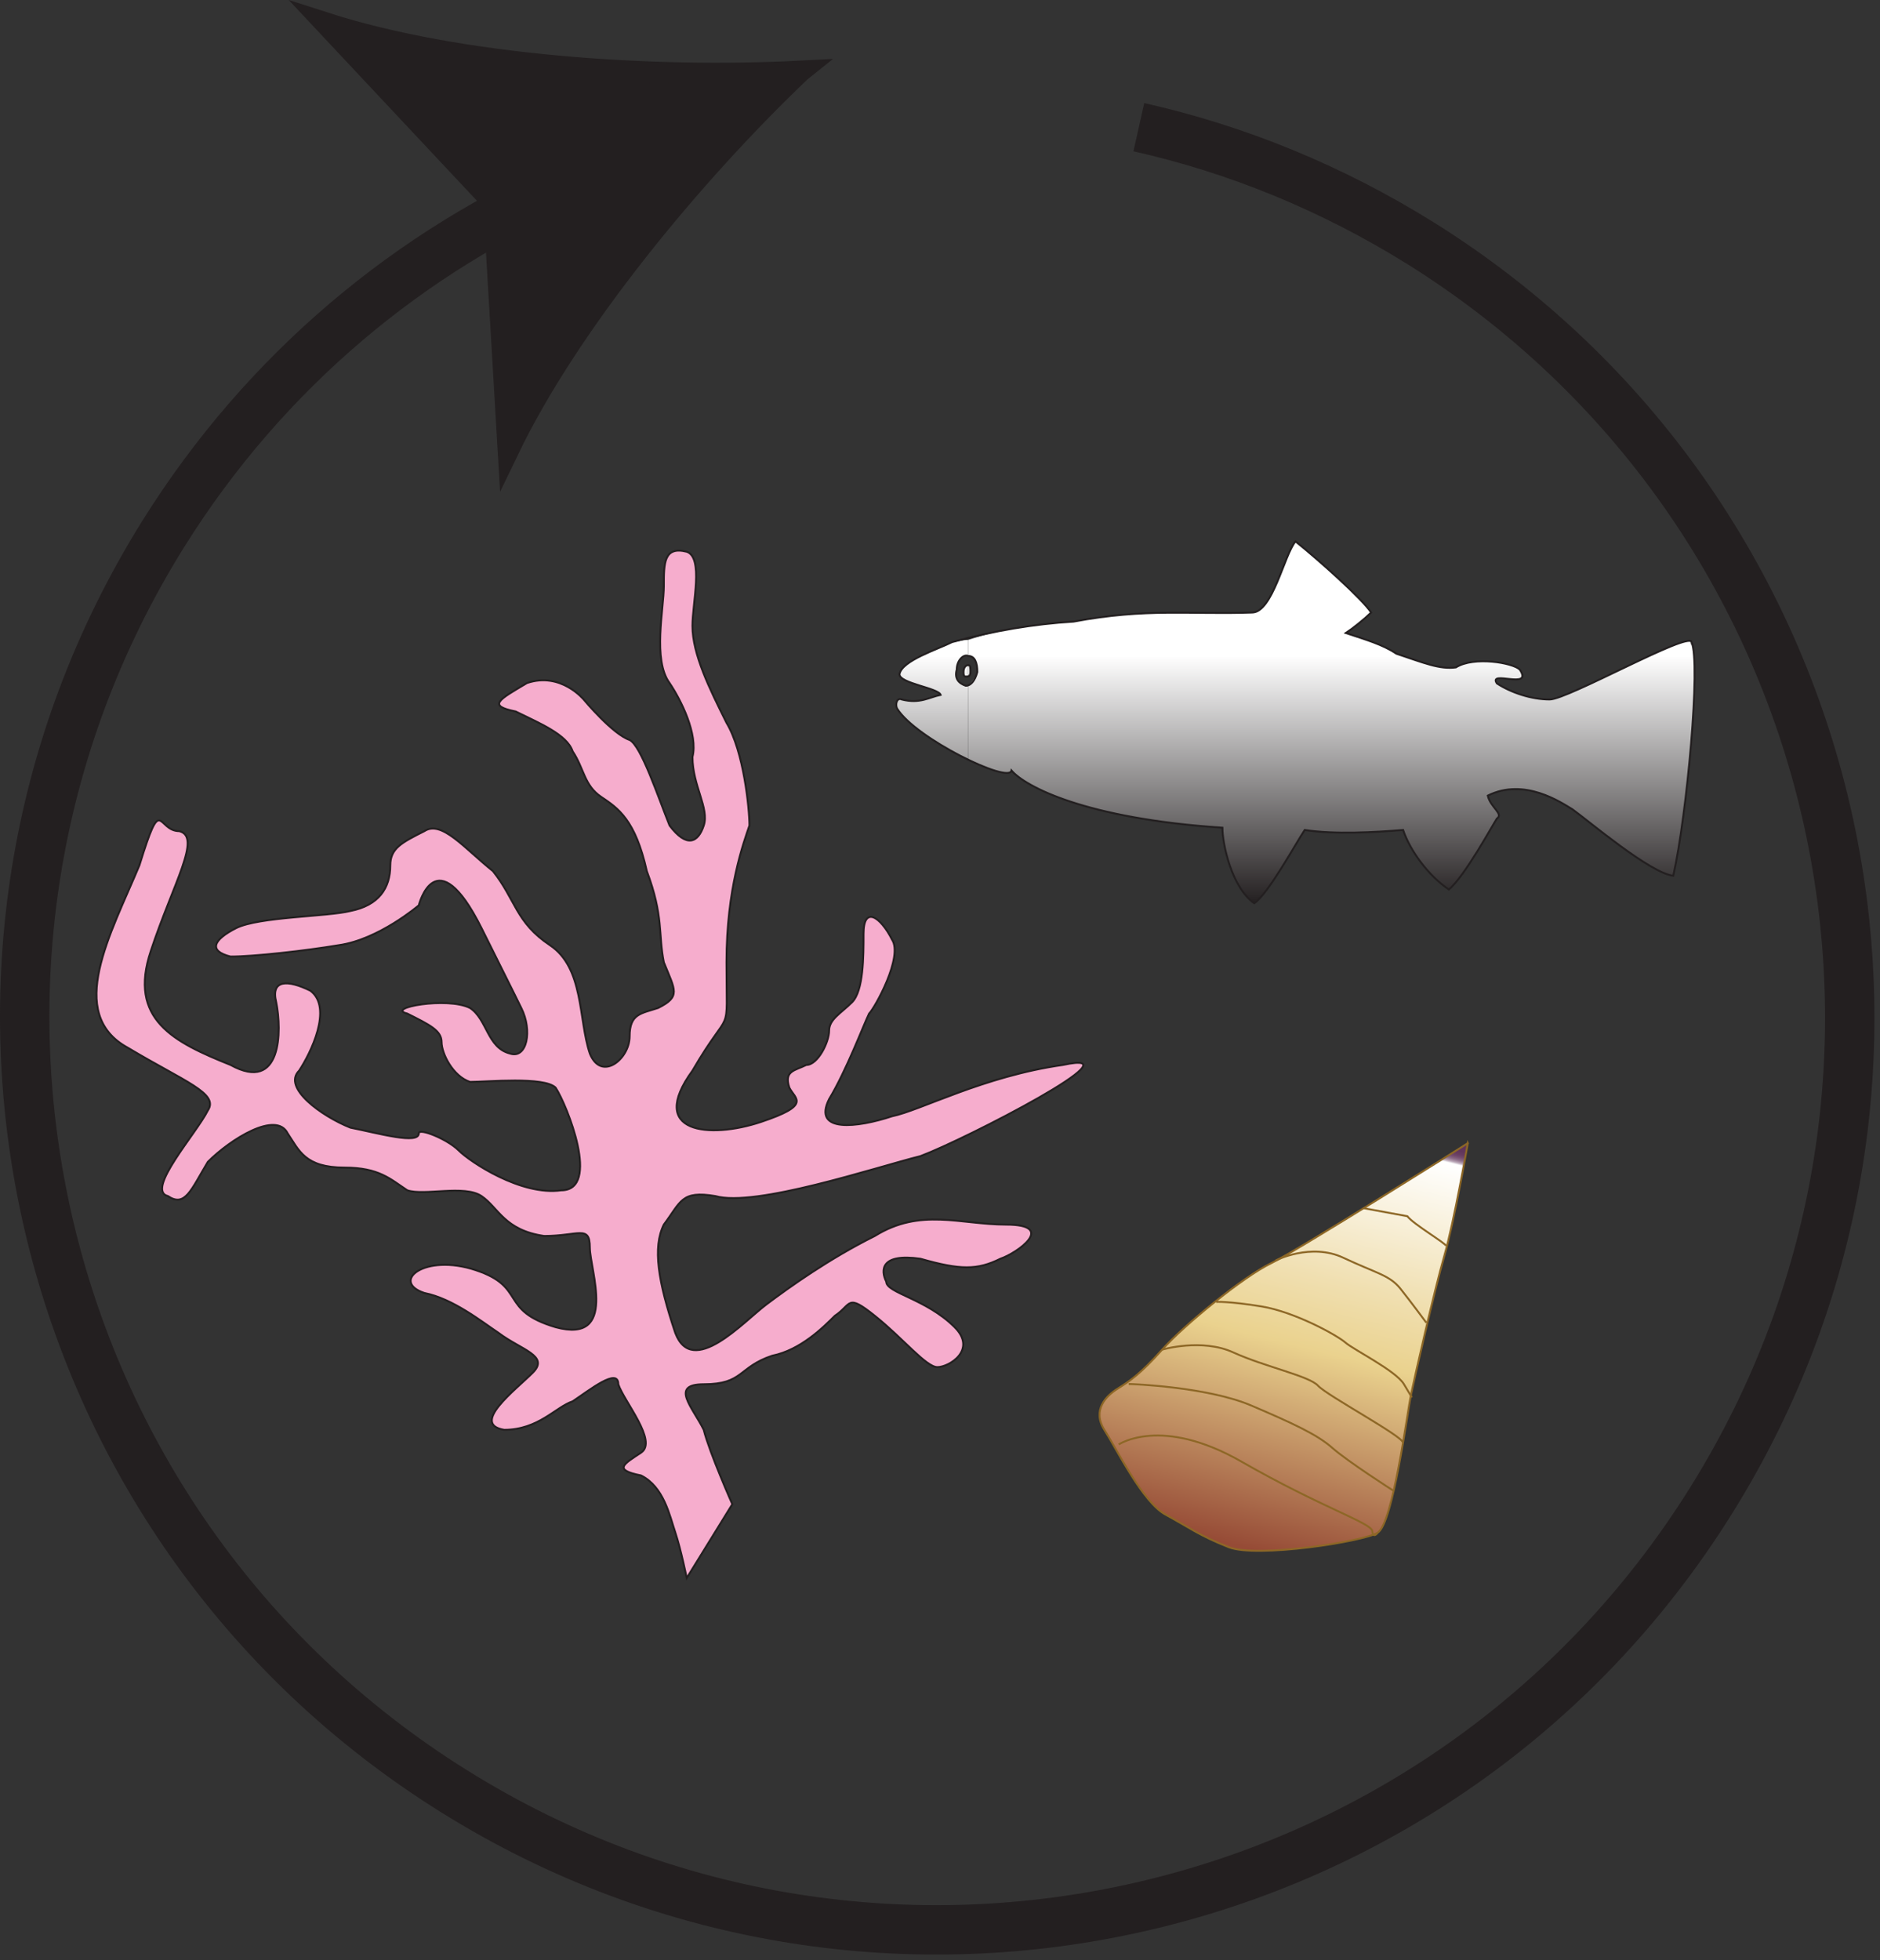
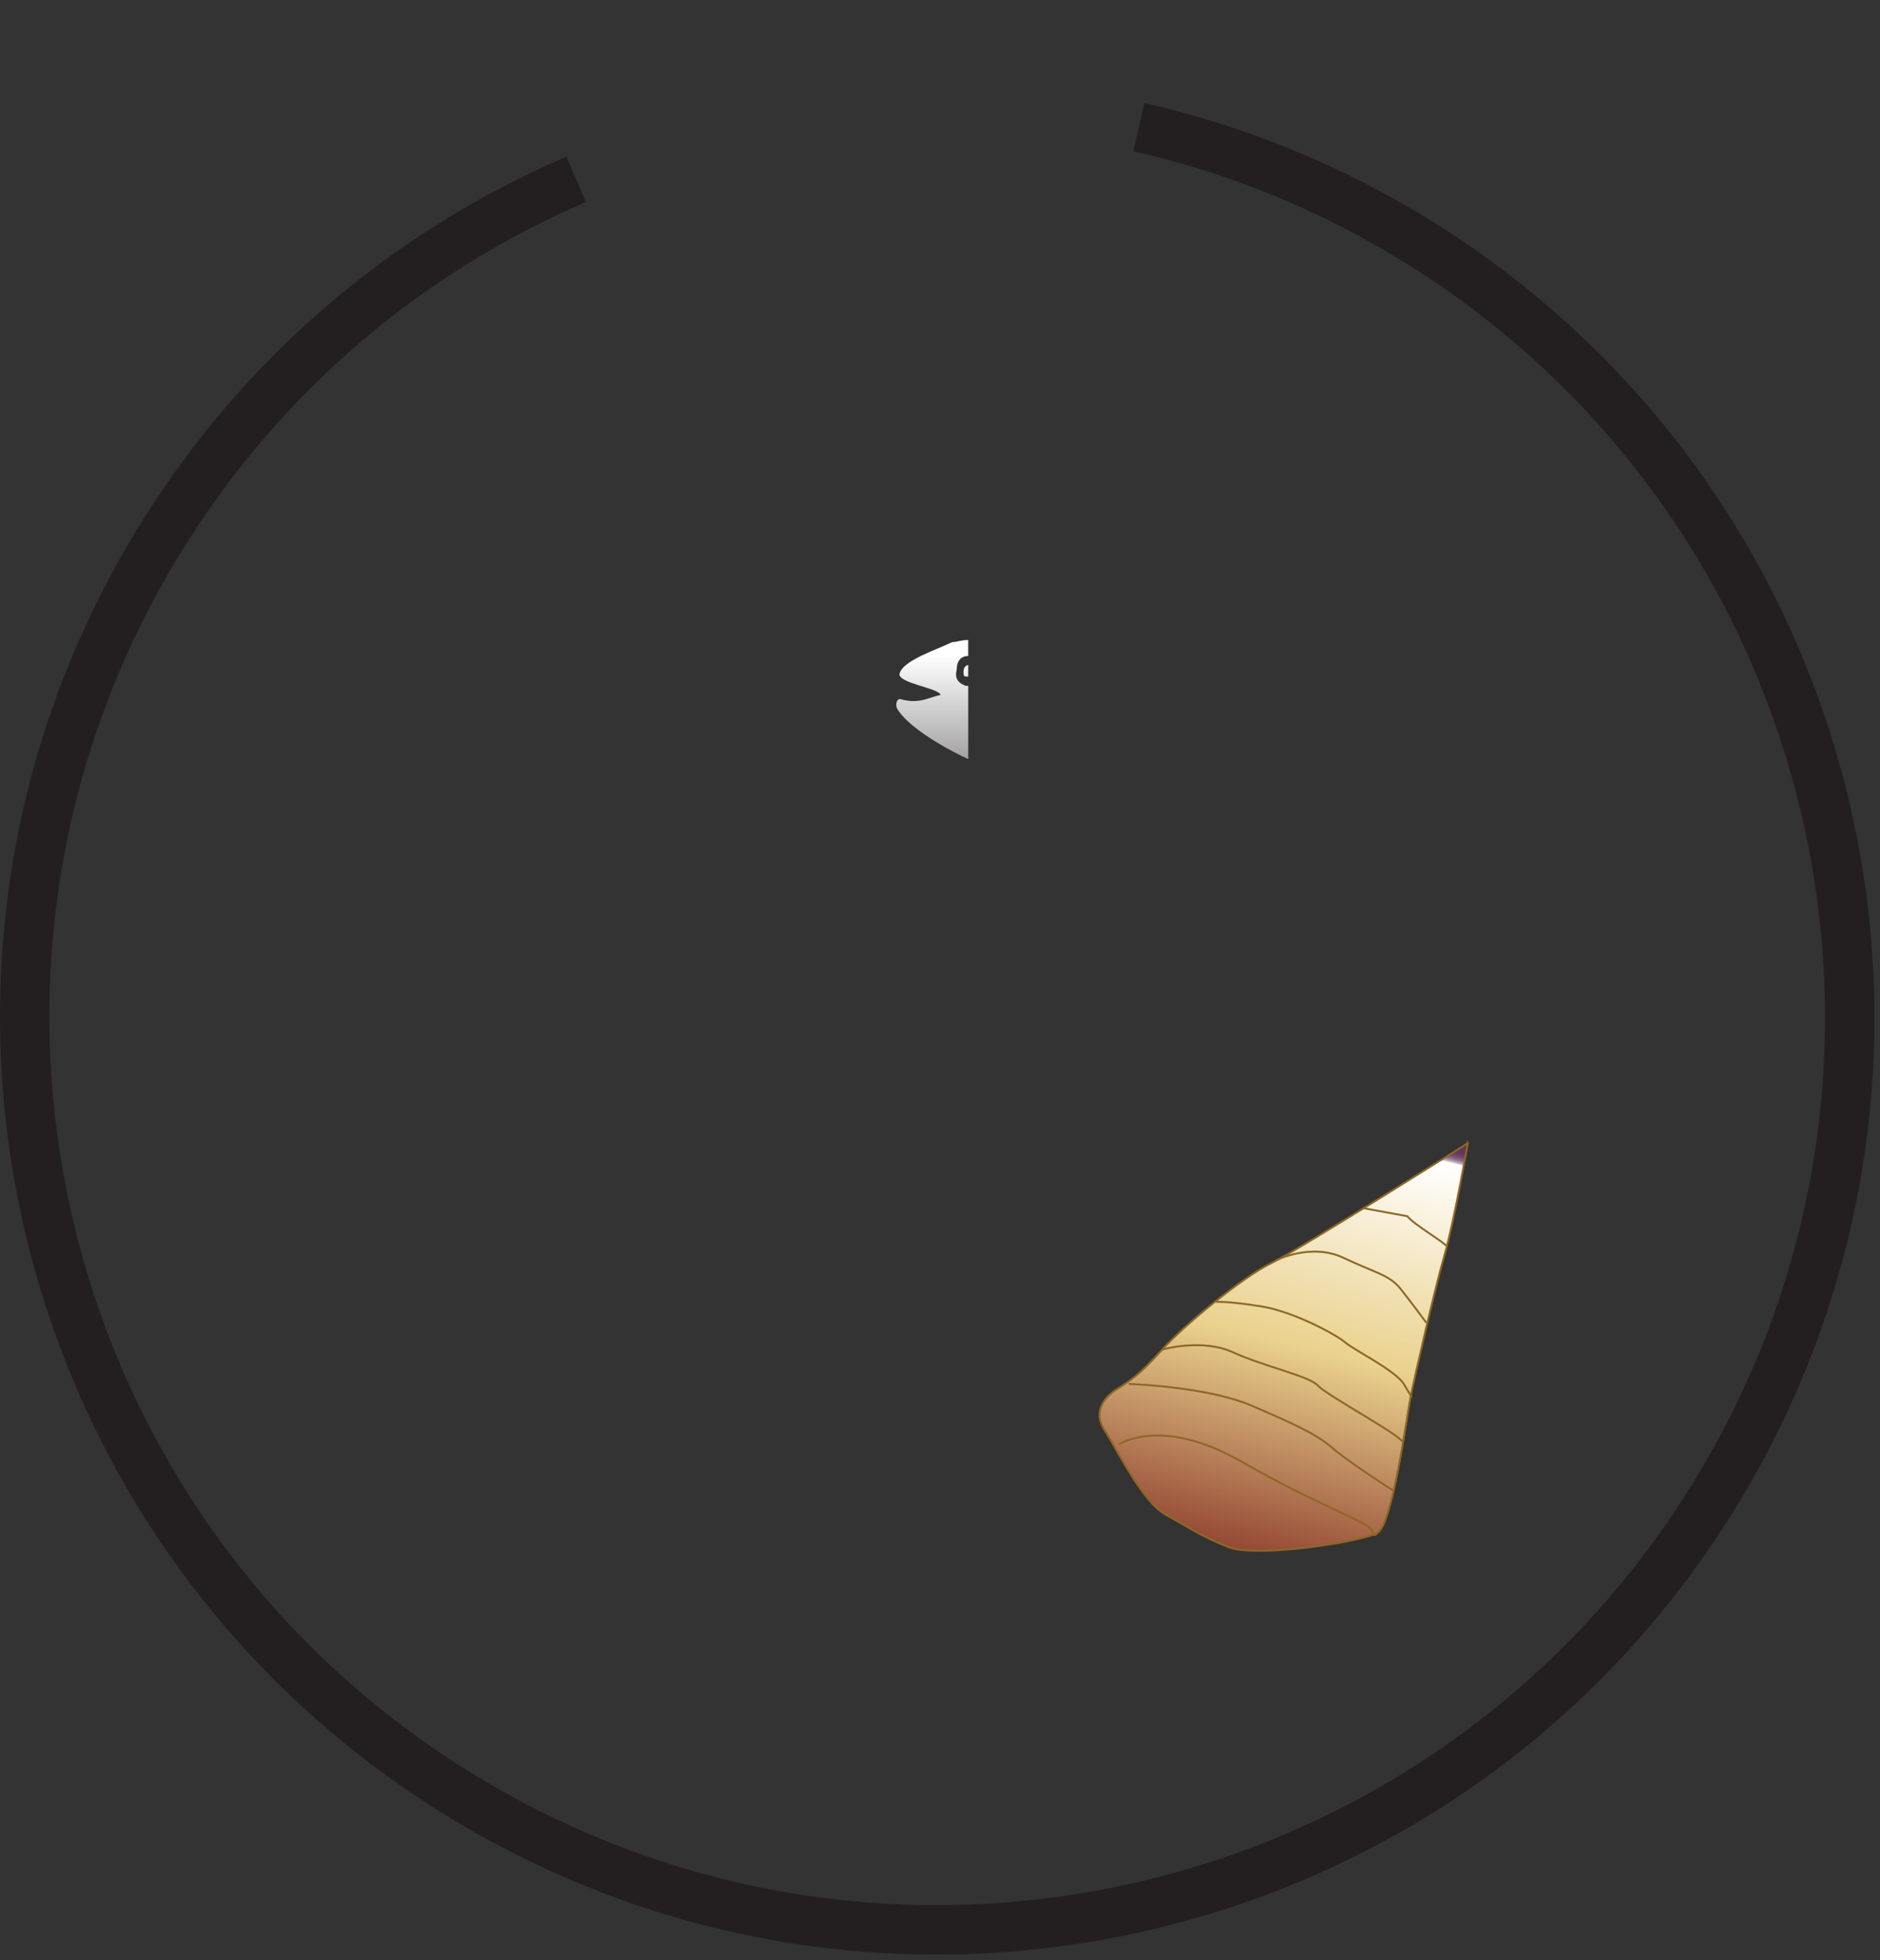
<svg xmlns="http://www.w3.org/2000/svg" xmlns:ns1="https://ian.umces.edu/media-library/" x="0px" y="0px" width="493" height="514" viewBox="0 0 493 514" xml:space="preserve">
  <rect x="0" y="0" width="493" height="514" fill="#333333" stroke="none" />
  <title>Food webs; grazing 2</title>
  <desc>
    <ns1:title>Food webs; grazing 2</ns1:title>
    <ns1:descr>
      <p>Illustration of a second grazing food web</p>
    </ns1:descr>
    <ns1:scene>
      <ns1:contains>biological, process, grazing, food, web, 2</ns1:contains>
      <ns1:when>2003-01-01</ns1:when>
    </ns1:scene>
  </desc>
  <defs />
  <linearGradient id="ian_symbols_914765c0ef297884adfd1f82d3bfa510" y2="131.45" gradientUnits="userSpaceOnUse" x2="569.8" gradientTransform="matrix(.423 0 0 .423 108.11 116.32)" y1="285.14" x1="569.8">
    <stop stop-color="#231F20" offset="0" />
    <stop stop-color="#fff" offset="1" />
  </linearGradient>
-   <path d="m253.9 171.99c1.767 0 2.384 1.81 2.384 4.204-.617 1.81-1.81 2.991-2.384 3.619v19.211c6.003 3.001 10.771 4.8 11.345 3.001 3.619 4.193 19.267 12.591 55.306 14.997 0 4.215 2.384 15.604 8.344 19.808 3.662-2.406 10.824-15.593 13.241-19.212 7.791 1.213 18.604.596 25.8 0 1.82 5.396 6.62 11.995 12.017 15.614 4.236-3.619 11.399-16.828 12.58-18.616 1.863-1.203-1.767-3.001-2.384-6.014 9.633-4.779 19.223 1.81 22.224 3.619 4.205 3.001 20.447 16.784 26.418 17.391 3.619-16.199 7.238-55.814 4.8-61.254-.574-2.958-32.409 15.04-37.231 15.04-4.811 0-10.196-1.831-13.826-4.215-2.384-3.619 9.633 1.81 6.014-3.619-1.766-1.766-12.017-3.576-16.773-.574-4.259.574-8.397-1.192-15.604-3.598-3.619-2.417-7.813-3.608-13.252-5.418 1.81-1.181 4.833-3.608 6.643-5.375-2.395-3.63-13.826-13.837-19.841-18.648-3.001 3.619-6.003 18.648-11.398 18.648-16.211.574-27.609-1.224-46.811 2.384-9.016.607-18.638 1.81-27.609 4.8v4.21zm0 5.4v-2.991c.574 0 .574.596.574 1.799 0 .59-.57 1.19-.57 1.19z" fill="url(#ian_symbols_914765c0ef297884adfd1f82d3bfa510)" />
  <linearGradient id="ian_symbols_8d64422d5f541b844d067d4d4c6d9840" y2="131.45" gradientUnits="userSpaceOnUse" x2="322.33" gradientTransform="matrix(.423 0 0 .423 108.11 116.32)" y1="285.27" x1="322.33">
    <stop stop-color="#231F20" offset="0" />
    <stop stop-color="#fff" offset="1" />
  </linearGradient>
  <path d="m253.9 179.82h-.628c-1.811-.628-3.034-1.81-2.385-4.248 0-2.384 1.203-3.576 3.013-3.576v-4.205c-1.81 0-3.013.574-4.247.574-3.576 1.842-13.198 4.822-13.783 8.43 0 2.395 10.207 3.598 10.792 5.407-3.001.596-5.396 2.427-10.207 1.203-1.192-.607-1.799 1.225-1.192 2.395 2.384 4.204 10.814 9.611 18.638 13.23v-19.19h.01zm0-5.42v2.991h-.628c-.607 0-.607-.596-.607-1.192 0-1.21.61-1.8 1.24-1.8z" fill="url(#ian_symbols_8d64422d5f541b844d067d4d4c6d9840)" />
-   <path stroke="#231F20" stroke-width=".5" d="m253.9 171.99c1.767 0 2.384 1.81 2.384 4.204-.617 2.405-1.81 3.619-3.012 3.619-1.811-.628-3.034-1.81-2.385-4.248 0-2.38 1.78-4.16 3.02-3.57zm0 2.41c.574 0 .574.596.574 1.799 0 1.192-.574 1.192-1.202 1.192-.607 0-.607-.596-.607-1.192 0-1.21.61-1.8 1.24-1.8zm189.69-6.04c-.574-2.958-32.409 15.04-37.231 15.04-4.811 0-10.196-1.831-13.826-4.215-2.384-3.619 9.633 1.81 6.014-3.619-1.766-1.766-12.017-3.576-16.773-.574-4.259.574-8.397-1.192-15.604-3.598-3.619-2.417-7.813-3.608-13.252-5.418 1.81-1.181 4.833-3.608 6.643-5.375-2.395-3.63-13.826-13.837-19.841-18.648-3.001 3.619-6.003 18.648-11.398 18.648-16.211.574-27.609-1.224-46.811 2.384-10.251.607-21.021 2.417-31.856 5.375-3.576 1.842-13.198 4.822-13.783 8.43 0 2.395 10.207 3.598 10.792 5.407-3.001.596-5.396 2.427-10.207 1.203-1.192-.607-1.799 1.225-1.192 2.395 4.812 7.801 29.408 19.796 29.982 16.231 3.619 4.193 19.267 12.591 55.306 14.997 0 4.215 2.384 15.604 8.344 19.808 3.662-2.406 10.824-15.593 13.241-19.212 7.791 1.213 18.604.596 25.8 0 1.82 5.396 6.62 11.995 12.017 15.614 4.236-3.619 11.399-16.828 12.58-18.616 1.863-1.203-1.767-3.001-2.384-6.014 9.633-4.779 19.223 1.81 22.224 3.619 4.205 3.001 20.447 16.784 26.418 17.391 3.62-16.2 7.23-55.82 4.8-61.26z" fill="none" />
  <linearGradient id="ian_symbols_49ded590bcd9cce46d580862bbe73d9a" y2="5154.4" gradientUnits="userSpaceOnUse" x2="3135.8" gradientTransform="matrix(.024 0 0 .024 274 167.22)" y1="10045" x1="1916.5">
    <stop stop-color="#964B36" offset=".034" />
    <stop stop-color="#EAD28E" offset=".486" />
    <stop stop-color="#F0DFB0" offset=".638" />
    <stop stop-color="#fff" offset=".949" />
    <stop stop-color="#FAF9FA" offset=".95" />
    <stop stop-color="#DAD0D9" offset=".952" />
    <stop stop-color="#BDAABA" offset=".954" />
    <stop stop-color="#A48A9F" offset=".957" />
    <stop stop-color="#8E6E89" offset=".96" />
    <stop stop-color="#7D5877" offset=".964" />
    <stop stop-color="#70476A" offset=".968" />
    <stop stop-color="#673C60" offset=".973" />
    <stop stop-color="#61355B" offset=".98" />
    <stop stop-color="#603359" offset="1" />
  </linearGradient>
  <path stroke="#8D6726" stroke-width=".5" d="m384.91 299.74s-44.231 27.912-51.546 31.456c-7.357 3.543-22.95 16.308-28.606 22.668-5.699 6.393-8.549 8.278-11.594 10.186-3.077 1.886-6.848 5.667-3.543 10.879 3.315 5.19 10.045 18.984 16.059 22.213 6.154 3.327 8.733 5.439 16.557 8.528 7.314 2.86 34.999-1.42 39.009-3.782 4.03-2.373 7.802-31.673 8.766-36.191.932-4.485 6.133-27.425 8.733-36.418 2.59-9 6.16-29.55 6.16-29.55z" fill="url(#ian_symbols_49ded590bcd9cce46d580862bbe73d9a)" />
  <path stroke="#8D6726" stroke-width=".5" d="m293.38 378.73s11.139-7.553 32.16 4.496c21.021 12.039 34.035 16.069 34.306 18.193.238 2.124 1.398.477 1.398.477" fill="none" />
  <path stroke="#8D6726" stroke-width=".5" d="m295.97 362.88c.726 0 20.599.715 32.182 5.656 10.674 4.572 17.262 7.563 21.26 11.128 4.042 3.554 15.863 11.117 15.863 11.117" fill="none" />
  <path stroke="#8D6726" stroke-width=".5" d="m318.92 341.36s3.077-.238 11.821 1.171c8.777 1.419 19.862 7.563 22.029 9.448 2.112 1.886 13.187 7.347 15.354 10.901 2.124 3.532 2.124 3.532 2.124 3.532" fill="none" />
  <path stroke="#8D6726" stroke-width=".5" d="m334.55 330.48s9.199-4.702 17.716-.704c8.506 4.02 12.05 4.519 14.899 8.019 2.85 3.575 6.858 9.004 6.858 9.004" fill="none" />
  <path stroke="#8D6726" stroke-width=".5" d="m304.76 353.87s10.37-3.056 18.67.736c8.268 3.782 19.862 6.145 22.214 8.734 2.395 2.601 22.245 13.241 22.245 14.909" fill="none" />
  <path stroke="#8D6726" stroke-width=".5" d="m357.46 316.76l11.584 2.124c1.657 2.156 10.163 7.119 10.163 7.802" fill="none" />
  <path stroke="#231F20" stroke-width="12.955" stroke-miterlimit="3.864" d="m151.09 47.024c-43.234 18.562-81.43 50.039-108.23 92.895-70.031 112.07-35.92 259.74 76.164 329.71 112.04 69.998 259.66 35.931 329.65-76.132 70.04-112.09 35.93-259.66-76.12-329.7-23.438-14.607-48.382-24.716-73.911-30.449" fill="none" />
-   <path stroke="#231F20" stroke-width="5.616" d="m209.89 18.71c-28.107 26.775-60.496 65.848-76.586 99.266l-3.814-64.722-44.316-47.258c35.346 11.377 85.936 14.715 124.72 12.71z" fill="#231F20" />
-   <path stroke="#231F20" stroke-width=".5" d="m192.02 394.34s-5.971-13.458-7.477-19.45c-2.958-5.971-8.961-11.941 0-11.941 10.478 0 8.972-4.497 17.955-7.487 7.455-1.495 13.425-7.477 16.427-10.468 4.508-2.979 3.013-5.98 10.479 0 7.509 5.992 13.436 13.458 16.427 13.458 3.012 0 10.478-4.485 4.508-10.467-7.499-7.477-17.934-8.972-17.934-11.941-1.506-3.012-1.506-7.509 8.983-6.003 10.424 2.991 14.92 2.991 20.935 0 4.464-1.506 14.931-8.961 1.462-8.961-11.973 0-22.396-4.464-34.381 2.991-11.984 5.97-22.409 13.425-28.422 17.943-5.959 4.465-19.396 19.418-23.903 7.455-4.508-13.426-5.971-22.408-3.001-28.39 4.497-5.981 4.497-8.982 13.479-7.477 10.467 3.013 41.848-7.466 53.832-10.478 11.919-4.465 58.274-28.4 37.339-23.904-20.912 2.991-37.339 11.941-44.816 13.458-8.972 2.98-20.967 4.476-16.491-4.497 4.519-7.465 9.026-19.439 10.478-22.418 1.507-1.474 9.016-14.954 6.014-19.417-3.012-5.992-7.465-8.972-7.465-1.517 0 5.981 0 14.942-3.013 17.955-3.002 2.98-6.014 4.475-6.014 7.455 0 2.99-2.948 8.982-5.971 8.982-2.958 1.496-5.959 1.496-4.454 5.96 1.496 3.001 5.949 4.519-7.466 8.993-13.479 4.486-29.917 2.98-17.944-13.457 10.435-17.934 8.929-7.488 8.929-28.412 0-19.45 4.508-31.38 6.014-35.855 0-4.507-1.506-19.461-6.014-26.938-4.464-8.972-8.929-17.944-8.929-25.42 0-5.971 2.958-17.944-1.506-19.428-6.003-1.506-6.003 2.991-6.003 8.961 0 6.003-2.969 19.428 1.506 25.464 2.991 4.454 7.509 13.425 6.003 19.396 0 7.466 4.464 13.458 2.958 17.965-1.452 4.475-4.464 5.96-8.961 0-3.012-7.498-7.477-20.956-10.478-22.44-4.464-1.496-11.93-10.467-11.93-10.467s-6.014-7.477-14.986-4.454c-7.466 4.454-10.435 5.938-2.969 7.455 5.981 2.969 13.447 5.97 14.942 10.445 3.012 4.497 3.012 8.961 7.509 11.963 4.464 2.991 8.928 5.992 11.941 19.45 4.464 11.952 2.958 16.427 4.464 23.904 3.001 7.466 4.497 8.961-1.506 11.984-4.464 1.474-7.466 1.474-7.466 7.455s-7.433 11.931-10.435 4.486c-3.013-8.972-1.496-22.43-10.467-28.411-8.983-5.971-8.983-11.952-14.942-19.418-7.509-5.992-13.469-13.458-17.987-10.478-5.927 3.001-8.929 4.486-8.929 8.961 0 5.97-3.001 10.489-10.478 11.973-5.992 1.496-23.904 1.496-29.907 4.464-5.97 3.023-7.466 5.992-1.506 7.487 6.014 0 19.482-1.495 28.422-2.99 10.467-1.474 20.945-10.446 20.945-10.446s4.464-17.944 16.438 5.949c11.93 23.936 7.466 14.942 10.435 20.967 2.991 5.949 1.495 13.436-2.969 11.941-5.97-1.506-5.97-8.972-10.467-11.941-5.97-3.023-22.408 0-16.448 1.474 5.959 2.979 8.983 4.475 8.983 7.465 0 3.002 2.99 8.983 7.465 10.446 4.497 0 19.439-1.463 22.441 1.506 2.969 4.519 11.974 26.916 1.463 26.916-10.467 1.506-23.904-7.455-26.883-10.457-2.991-2.979-10.457-5.98-10.457-4.485 0 2.99-10.478 0-17.955-1.495-7.488-2.98-17.933-10.479-13.426-14.942 2.969-4.486 8.929-16.427 2.969-20.946-5.981-2.958-10.478-2.958-8.983 3.012 1.506 7.455 1.506 23.903-11.973 16.438-14.943-5.992-26.916-11.962-20.902-29.906 5.959-17.965 13.415-29.885 7.466-31.391-5.97 0-4.464-10.467-10.467 8.961-7.477 17.944-19.45 38.878-3.012 47.84 14.986 8.95 23.958 11.962 20.956 16.438-2.969 5.992-16.438 20.935-10.478 22.44 4.508 3.013 6.014-1.506 10.478-8.961 5.96-5.981 17.933-13.479 20.935-7.487 3.012 4.485 4.508 8.982 14.942 8.982 8.972 0 11.974 2.991 16.438 5.96 4.464 1.506 14.942-1.518 19.45 1.506 4.464 3.013 5.96 8.95 16.438 10.468 8.961 0 11.974-2.991 11.974 2.99 0 5.971 7.465 25.41-8.972 20.924-14.975-4.465-7.509-10.489-20.935-14.953-13.49-4.497-22.419 3.012-13.49 5.981 7.509 1.495 14.985 7.466 19.45 10.456 5.971 4.497 13.48 5.992 8.961 10.468-4.464 4.475-16.427 13.469-7.466 14.953 8.983 0 13.479-5.971 17.944-7.466 4.508-3.013 11.973-8.973 11.973-4.476 1.474 4.476 10.435 14.953 5.971 17.934-4.497 2.99-7.466 4.485 0 5.98 5.971 2.991 7.477 10.457 8.972 14.942 1.495 4.486 3.001 11.952 3.001 11.952l11.96-19.36z" fill="#F6ADCD" />
</svg>